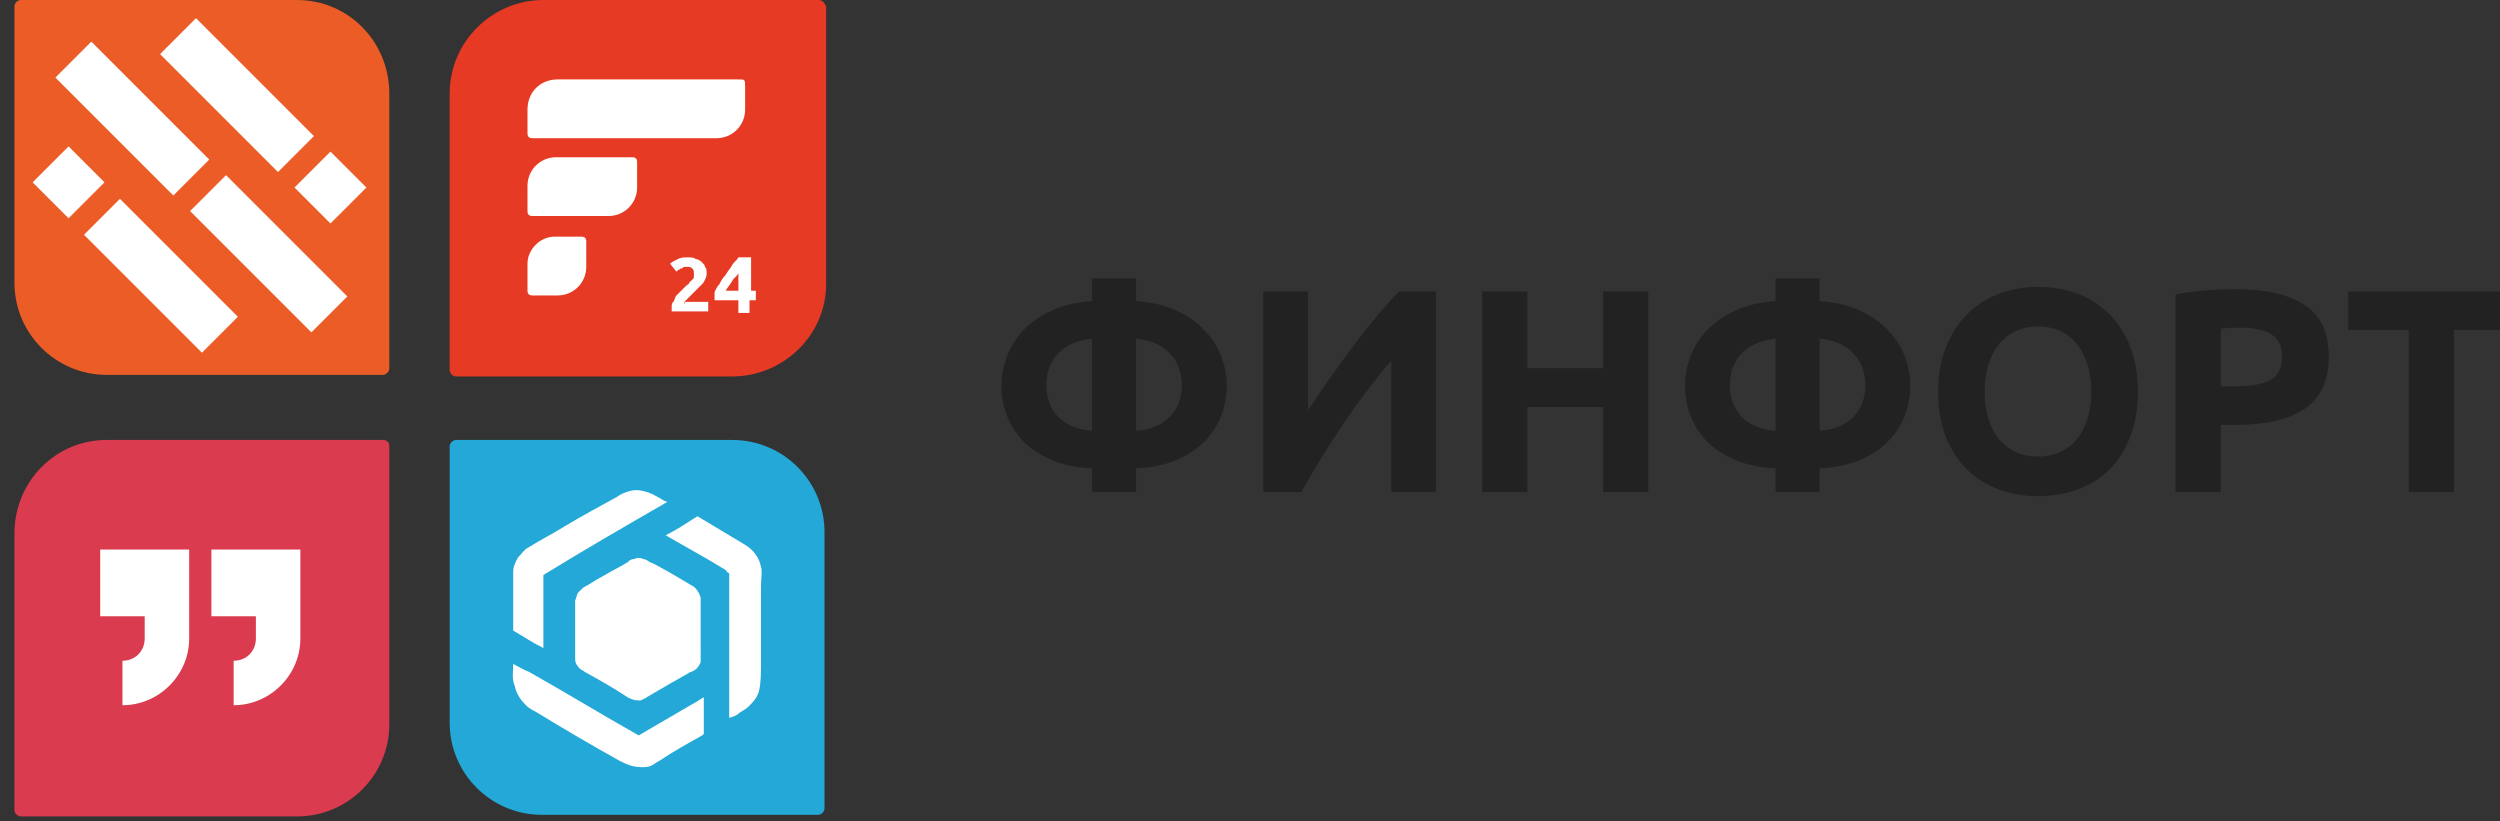
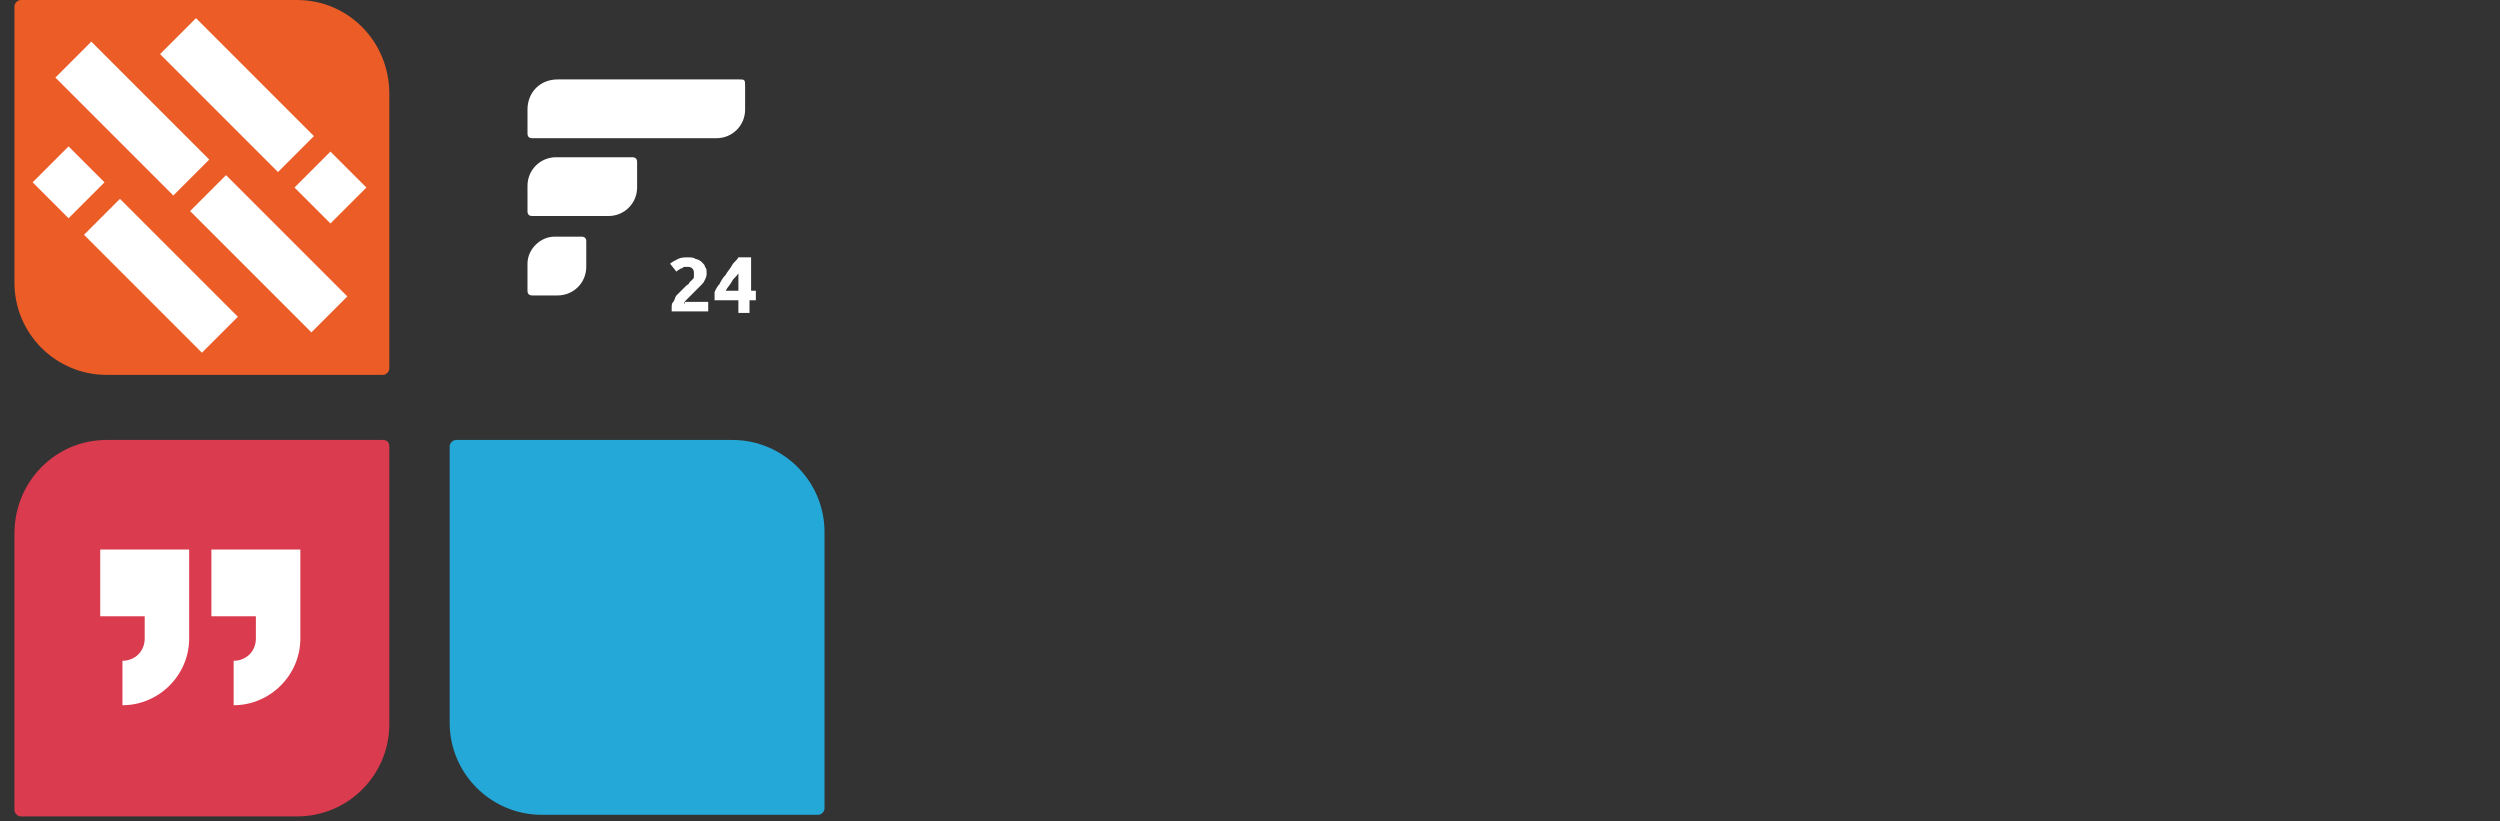
<svg xmlns="http://www.w3.org/2000/svg" width="207" height="68" fill="none">
  <rect width="100%" height="100%" fill="#333333" stroke="none" />
  <g clip-path="url(#a)">
-     <path fill="#E73A24" d="M67.744 0H44.992c-4.209 0-7.76 3.419-7.76 7.759V30.643c0 .263.263.526.526.526h22.884c4.208 0 7.76-3.419 7.76-7.628V.526C68.27.263 68.139 0 67.744 0Z" />
    <path fill="#fff" d="M53.672 6.576h-7.496c-1.447 0-2.499 1.052-2.499 2.499v1.973c0 .263.132.395.395.395h15.256c1.315 0 2.367-1.052 2.367-2.367V7.234c0-.658 0-.658-.526-.658h-7.497ZM58.508 22.625c0 .132 0 .263-.131.526-.131.263-.131.263-.263.395-.131.132-.263.263-.394.395-.131.132-.263.263-.395.395 0 0-.131.132-.263.263-.132.132-.132.132-.263.263s-.131.132-.131.263.131-.132 0-.132h1.972v.789h-3.025v-.263c0-.263 0-.395.131-.526.132-.132.132-.395.263-.526.131-.132.263-.263.395-.395.131-.132.263-.263.394-.395.131-.132.263-.132.263-.263.131-.132.131-.132.263-.263.131-.132.131-.132.131-.263v-.263c0-.132 0-.263-.131-.395-.131-.132-.263-.132-.395-.132h-.263c-.132 0-.132.132-.263.132-.132 0-.132.132-.263.132l-.131.132-.526-.658c.131-.132.395-.263.657-.395.263-.132.526-.132.789-.132.263 0 .526 0 .658.132.131 0 .394.132.526.263.132.132.263.263.263.395.131.132.131.263.131.526ZM62.191 21.441v2.63h.394v.789h-.526v1.052h-.921v-1.052H59.166v-.658c-.001-.053.253-.56.394-.657.132-.263.263-.526.526-.789.131-.263.395-.526.526-.789.131-.263.395-.395.526-.658h1.052v.132Zm-1.052 1.184c-.131.263-.395.395-.526.658-.131.263-.395.526-.526.789h1.052v-1.447ZM47.228 17.886h3.156c1.315 0 2.368-1.052 2.368-2.367v-2.104c0-.263-.132-.395-.395-.395H46.044c-1.315 0-2.367 1.052-2.367 2.367v2.104c0 .263.132.395.395.395h3.156ZM48.543 21.174v-1.184c0-.263-.132-.395-.395-.395h-2.236c-1.184 0-2.236 1.052-2.236 2.236v2.236c0 .263.132.395.395.395h2.104c1.315 0 2.367-1.052 2.367-2.367v-.921Z" />
    <path fill="#EB5C27" d="M24.607.001H1.723c-.263 0-.526.263-.526.526V23.411c0 4.208 3.419 7.628 7.628 7.628H31.709c.263 0 .526-.263.526-.526V7.761c0-4.34-3.419-7.759-7.628-7.759Z" />
    <path fill="#23A8D7" d="M60.642 36.429H37.758c-.263 0-.526.263-.526.526v22.884c0 4.208 3.419 7.628 7.628 7.628h22.884c.263 0 .526-.263.526-.526V44.057c0-4.208-3.42-7.628-7.628-7.628Z" />
    <path fill="#fff" d="m5.677 12.121-2.976 2.976 2.976 2.976 2.976-2.976-2.976-2.976ZM16.229 1.504l-2.976 2.976 9.764 9.764 2.976-2.976-9.764-9.765ZM7.562 3.447 4.586 6.423l9.764 9.764 2.976-2.976-9.764-9.765ZM18.716 14.501l-2.976 2.976 10.043 10.043 2.976-2.976-10.043-10.043ZM27.362 12.552l-2.976 2.976 2.976 2.976 2.976-2.976-2.976-2.976ZM9.931 16.464l-2.976 2.976 9.765 9.765 2.976-2.976-9.764-9.764Z" />
-     <path fill="#fff" fill-rule="evenodd" d="M42.493 54.974c0-.131 0 0 0 0 .526.263.921.526 1.315.658 3.025 1.709 6.05 3.551 9.075 5.26 1.578-.92 3.157-1.841 4.735-2.761.263-.132.395-.263.657-.395v3.025l-.131.131c-1.184.658-2.367 1.315-3.551 2.104-.263.131-.394.263-.657.395-.263.131-.526.131-.789.131-.789 0-1.315-.263-1.841-.526-2.367-1.315-4.603-2.63-6.97-4.077-.263-.131-.526-.263-.789-.526-.395-.394-.789-.92-.921-1.578-.263-.658-.132-1.052-.132-1.842ZM60.378 59.445V47.477s-.263-.132-.263-.263c-1.71-1.052-3.42-1.973-4.997-2.893 1.052-.526 1.578-.921 2.63-1.578 1.315.789 2.63 1.578 3.946 2.367.657.395 1.184 1.052 1.315 1.841.131.395 0 .921 0 1.578v6.313c0 .789 0 1.578-.131 2.236-.132.657-.526 1.052-.921 1.447-.263.263-.658.394-.921.658-.263.131-.263.131-.657.263.132 0 0 0 0 0ZM44.992 53.659c-1.052-.526-1.578-.92-2.499-1.446v-4.866c0-.526.263-.921.395-1.184.263-.263.526-.658.789-.789 1.052-.658 2.104-1.184 3.156-1.841 1.315-.789 2.762-1.578 4.208-2.367.395-.263.658-.395 1.184-.526.526-.132 1.052 0 1.447.132.394.132.789.395 1.052.526.395.263.263.132.526.263-3.419 1.973-6.839 3.946-10.258 6.05v6.05c0-.131 0 0 0 0Z" clip-rule="evenodd" />
-     <path fill="#fff" fill-rule="evenodd" d="M58.012 53.395v-3.946c-.131-.395-.395-.789-.657-.921-.658-.395-3.288-1.973-3.551-1.973-.131-.132-.395-.263-.526-.263-.263-.132-.526-.132-.789 0-.263 0-.395.132-.526.263-.658.395-1.447.789-2.104 1.184-.526.263-1.052.658-1.578.921-.132.132-.263.263-.395.395s-.132.395-.263.658v4.866c0 .395.263.658.395.789.132.132.263.132.395.263 1.184.657 2.367 1.315 3.551 2.104.263.132.526.263.92.263.132 0 .263 0 .395-.131.131 0 .263-.132.263-.132.658-.394 3.157-1.841 3.42-1.973.131-.131.395-.131.526-.263.263-.132.395-.395.526-.658v-1.447Z" clip-rule="evenodd" />
    <path fill="#DB3B4E" d="M31.708 36.429H8.824c-4.209 0-7.628 3.419-7.628 7.759v22.884c0 .263.263.526.526.526H24.606c4.209 0 7.628-3.42 7.628-7.628V36.956c0-.395-.263-.526-.526-.526Z" />
    <path fill="#fff" d="M8.298 45.505v5.524h3.682v1.841c0 1.052-.789 1.841-1.841 1.841v3.682c3.025 0 5.524-2.499 5.524-5.524v-7.365H8.298ZM17.504 45.505v5.524h3.683v1.841c0 1.052-.789 1.841-1.841 1.841v3.682c3.025 0 5.524-2.499 5.524-5.524v-7.365h-7.365Z" />
-     <path fill="#222" d="M94.07 35.666c.639-.048 1.191-.176 1.655-.384.479-.208.871-.479 1.175-.815.32-.336.56-.719.719-1.151.16-.448.24-.919.24-1.415 0-.496-.08-.959-.24-1.391-.144-.448-.375-.839-.695-1.175-.304-.352-.696-.639-1.175-.863-.479-.224-1.039-.368-1.678-.432v7.625Zm0 5.083h-3.645v-1.966c-1.279-.064-2.39-.296-3.333-.695-.943-.4-1.726-.911-2.35-1.535-.607-.639-1.063-1.351-1.367-2.134-.304-.799-.456-1.622-.456-2.47 0-.831.152-1.646.456-2.446.304-.799.759-1.519 1.367-2.158.624-.655 1.406-1.199 2.35-1.631.943-.432 2.054-.695 3.333-.791v-1.87h3.645v1.87c1.278.096 2.39.36 3.333.791.943.432 1.718.975 2.326 1.631.624.639 1.087 1.359 1.391 2.158.304.799.455 1.615.455 2.446 0 .847-.151 1.67-.455 2.47-.304.783-.767 1.495-1.391 2.134-.607.624-1.383 1.135-2.326 1.535-.943.4-2.054.631-3.333.695v1.966Zm-3.645-12.708c-.639.064-1.199.208-1.678.432-.479.224-.879.511-1.199.863-.303.336-.535.727-.695 1.175-.144.432-.216.895-.216 1.391 0 .495.08.967.24 1.415.16.432.392.815.695 1.151.32.336.711.607 1.175.815.479.208 1.039.336 1.678.384v-7.625ZM104.6 40.748V24.132h3.716v9.807c.576-.863 1.191-1.758 1.846-2.685.656-.943 1.311-1.846 1.967-2.709.671-.879 1.326-1.702 1.966-2.47.639-.767 1.222-1.415 1.75-1.942h3.045v16.616h-3.692V29.863c-1.407 1.646-2.734 3.397-3.98 5.251-1.248 1.854-2.406 3.732-3.477 5.635H104.6ZM132.745 24.132h3.741v16.616h-3.741v-7.049h-6.282v7.049h-3.74V24.132h3.74v6.354h6.282v-6.354ZM150.666 35.666c.639-.048 1.191-.176 1.655-.384.479-.208.871-.479 1.174-.815.32-.336.56-.719.72-1.151.159-.448.24-.919.24-1.415 0-.496-.081-.959-.24-1.391-.144-.448-.376-.839-.695-1.175-.304-.352-.696-.639-1.175-.863-.48-.224-1.04-.368-1.679-.432v7.625Zm0 5.083h-3.645v-1.966c-1.278-.064-2.389-.296-3.332-.695-.944-.4-1.727-.911-2.35-1.535-.608-.639-1.063-1.351-1.367-2.134-.304-.799-.455-1.622-.455-2.47 0-.831.151-1.646.455-2.446.304-.799.759-1.519 1.367-2.158.623-.655 1.406-1.199 2.35-1.631.943-.432 2.054-.695 3.332-.791v-1.87h3.645v1.87c1.279.096 2.39.36 3.333.791.943.432 1.718.975 2.326 1.631.623.639 1.086 1.359 1.39 2.158.304.799.456 1.615.456 2.446 0 .847-.152 1.67-.456 2.47-.304.783-.767 1.495-1.39 2.134-.608.624-1.383 1.135-2.326 1.535-.943.4-2.054.631-3.333.695v1.966Zm-3.645-12.708c-.639.064-1.199.208-1.678.432-.479.224-.879.511-1.199.863-.304.336-.535.727-.695 1.175-.144.432-.216.895-.216 1.391 0 .495.08.967.24 1.415.16.432.392.815.695 1.151.32.336.711.607 1.175.815.479.208 1.039.336 1.678.384v-7.625ZM164.335 32.429c0 .815.096 1.55.288 2.206.208.655.495 1.223.863 1.702.384.464.847.823 1.391 1.079.543.256 1.167.384 1.87.384.687 0 1.303-.128 1.846-.384.559-.256 1.023-.615 1.391-1.079.383-.48.671-1.047.863-1.702.208-.655.312-1.391.312-2.206 0-.815-.104-1.55-.312-2.206-.192-.671-.48-1.239-.863-1.702-.368-.479-.832-.847-1.391-1.103-.543-.256-1.159-.384-1.846-.384-.703 0-1.327.136-1.87.408-.544.256-1.007.624-1.391 1.103-.368.464-.655 1.031-.863 1.702-.192.655-.288 1.383-.288 2.182Zm12.684 0c0 1.423-.216 2.677-.647 3.764-.416 1.071-.991 1.974-1.727 2.709-.735.719-1.614 1.263-2.637 1.631-1.007.368-2.094.551-3.261.551-1.135 0-2.206-.184-3.213-.551-1.007-.368-1.886-.911-2.638-1.631-.751-.735-1.342-1.638-1.774-2.709-.431-1.087-.647-2.342-.647-3.764 0-1.423.223-2.67.671-3.74.448-1.087 1.047-1.998 1.798-2.733.768-.735 1.647-1.287 2.638-1.654 1.007-.368 2.062-.551 3.165-.551 1.135 0 2.206.184 3.213.551 1.007.368 1.886.919 2.637 1.654.752.735 1.343 1.647 1.775 2.733.431 1.071.647 2.318.647 3.74ZM185.125 23.94c2.477 0 4.38.44 5.707 1.319 1.326.863 1.99 2.286 1.99 4.268 0 1.998-.672 3.445-2.015 4.34-1.342.879-3.26 1.319-5.754 1.319h-1.175v5.563h-3.74V24.372c.815-.16 1.678-.272 2.589-.336.911-.064 1.711-.096 2.398-.096Zm.239 3.189c-.271 0-.543.008-.814.024-.256.016-.48.032-.672.048v4.795h1.175c1.295 0 2.27-.176 2.925-.527.655-.352.983-1.007.983-1.966 0-.464-.088-.847-.263-1.151-.161-.304-.4-.543-.72-.719-.304-.192-.679-.32-1.127-.384-.447-.08-.943-.12-1.487-.12ZM208.197 24.132v3.189h-5.012v13.427h-3.74V27.321h-5.011v-3.189h13.763Z" />
  </g>
  <defs>
    <clipPath id="a">
      <path fill="#fff" d="M0 0h207v67.985H0z" />
    </clipPath>
  </defs>
</svg>